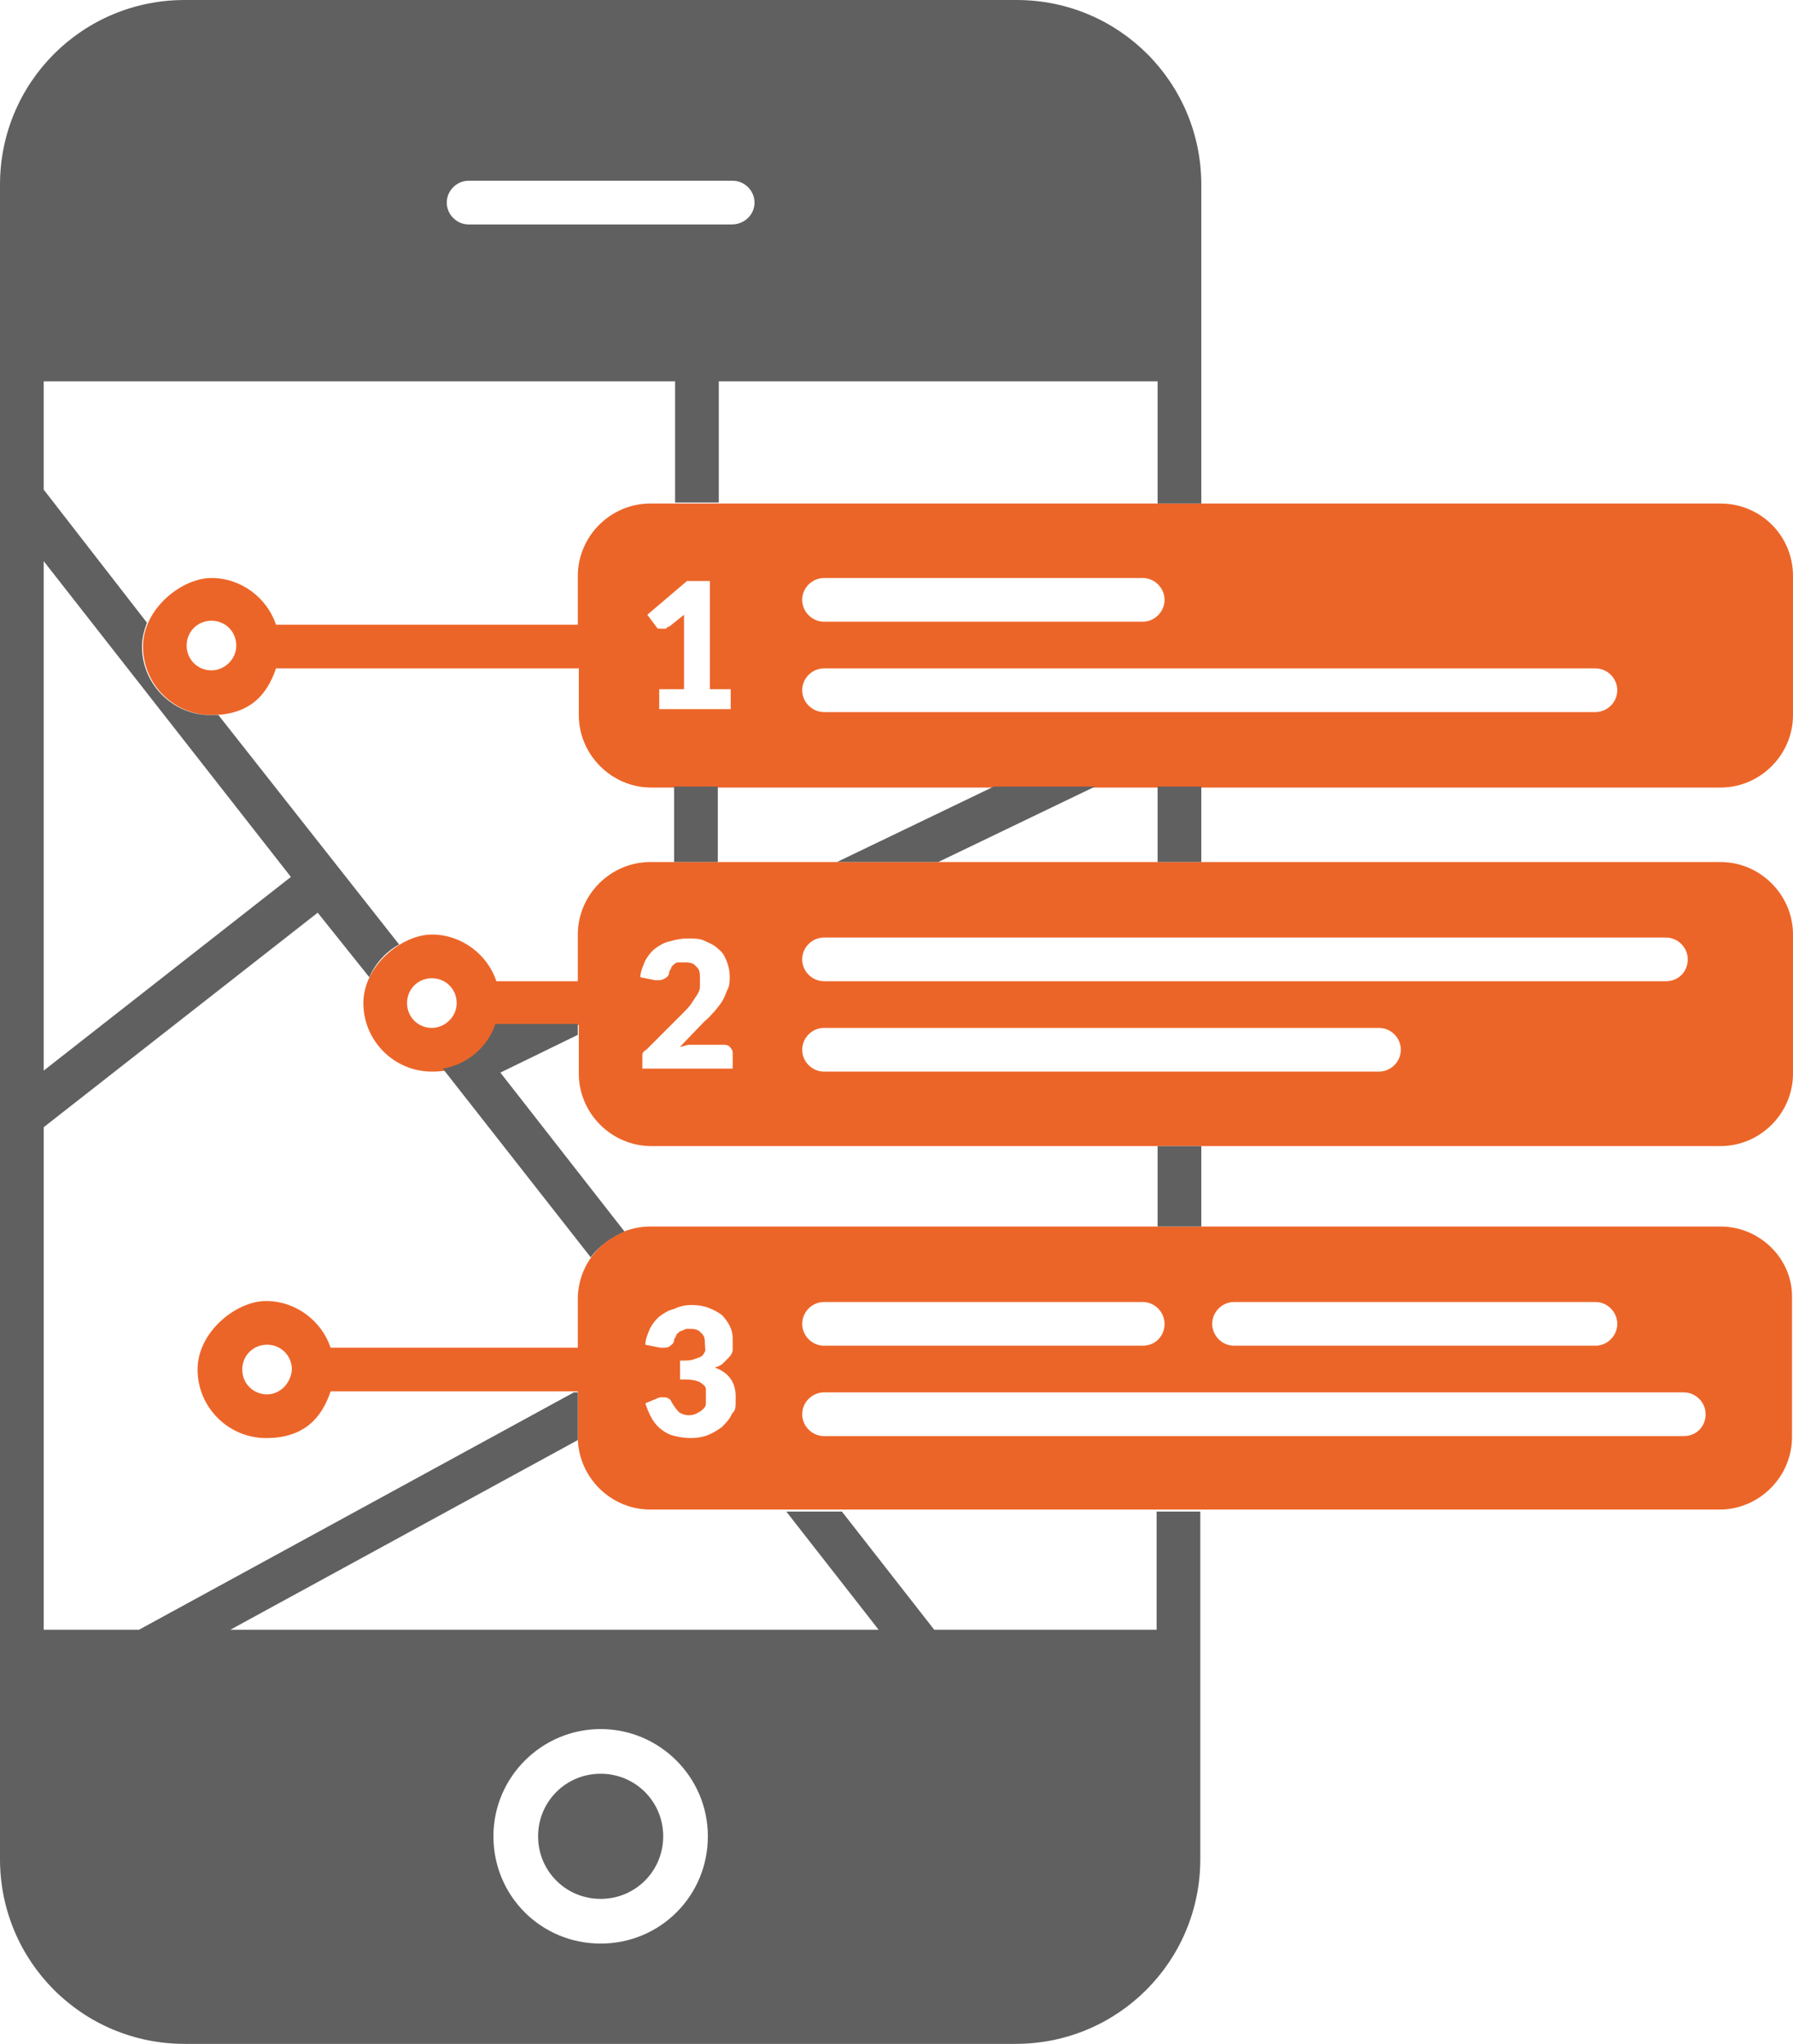
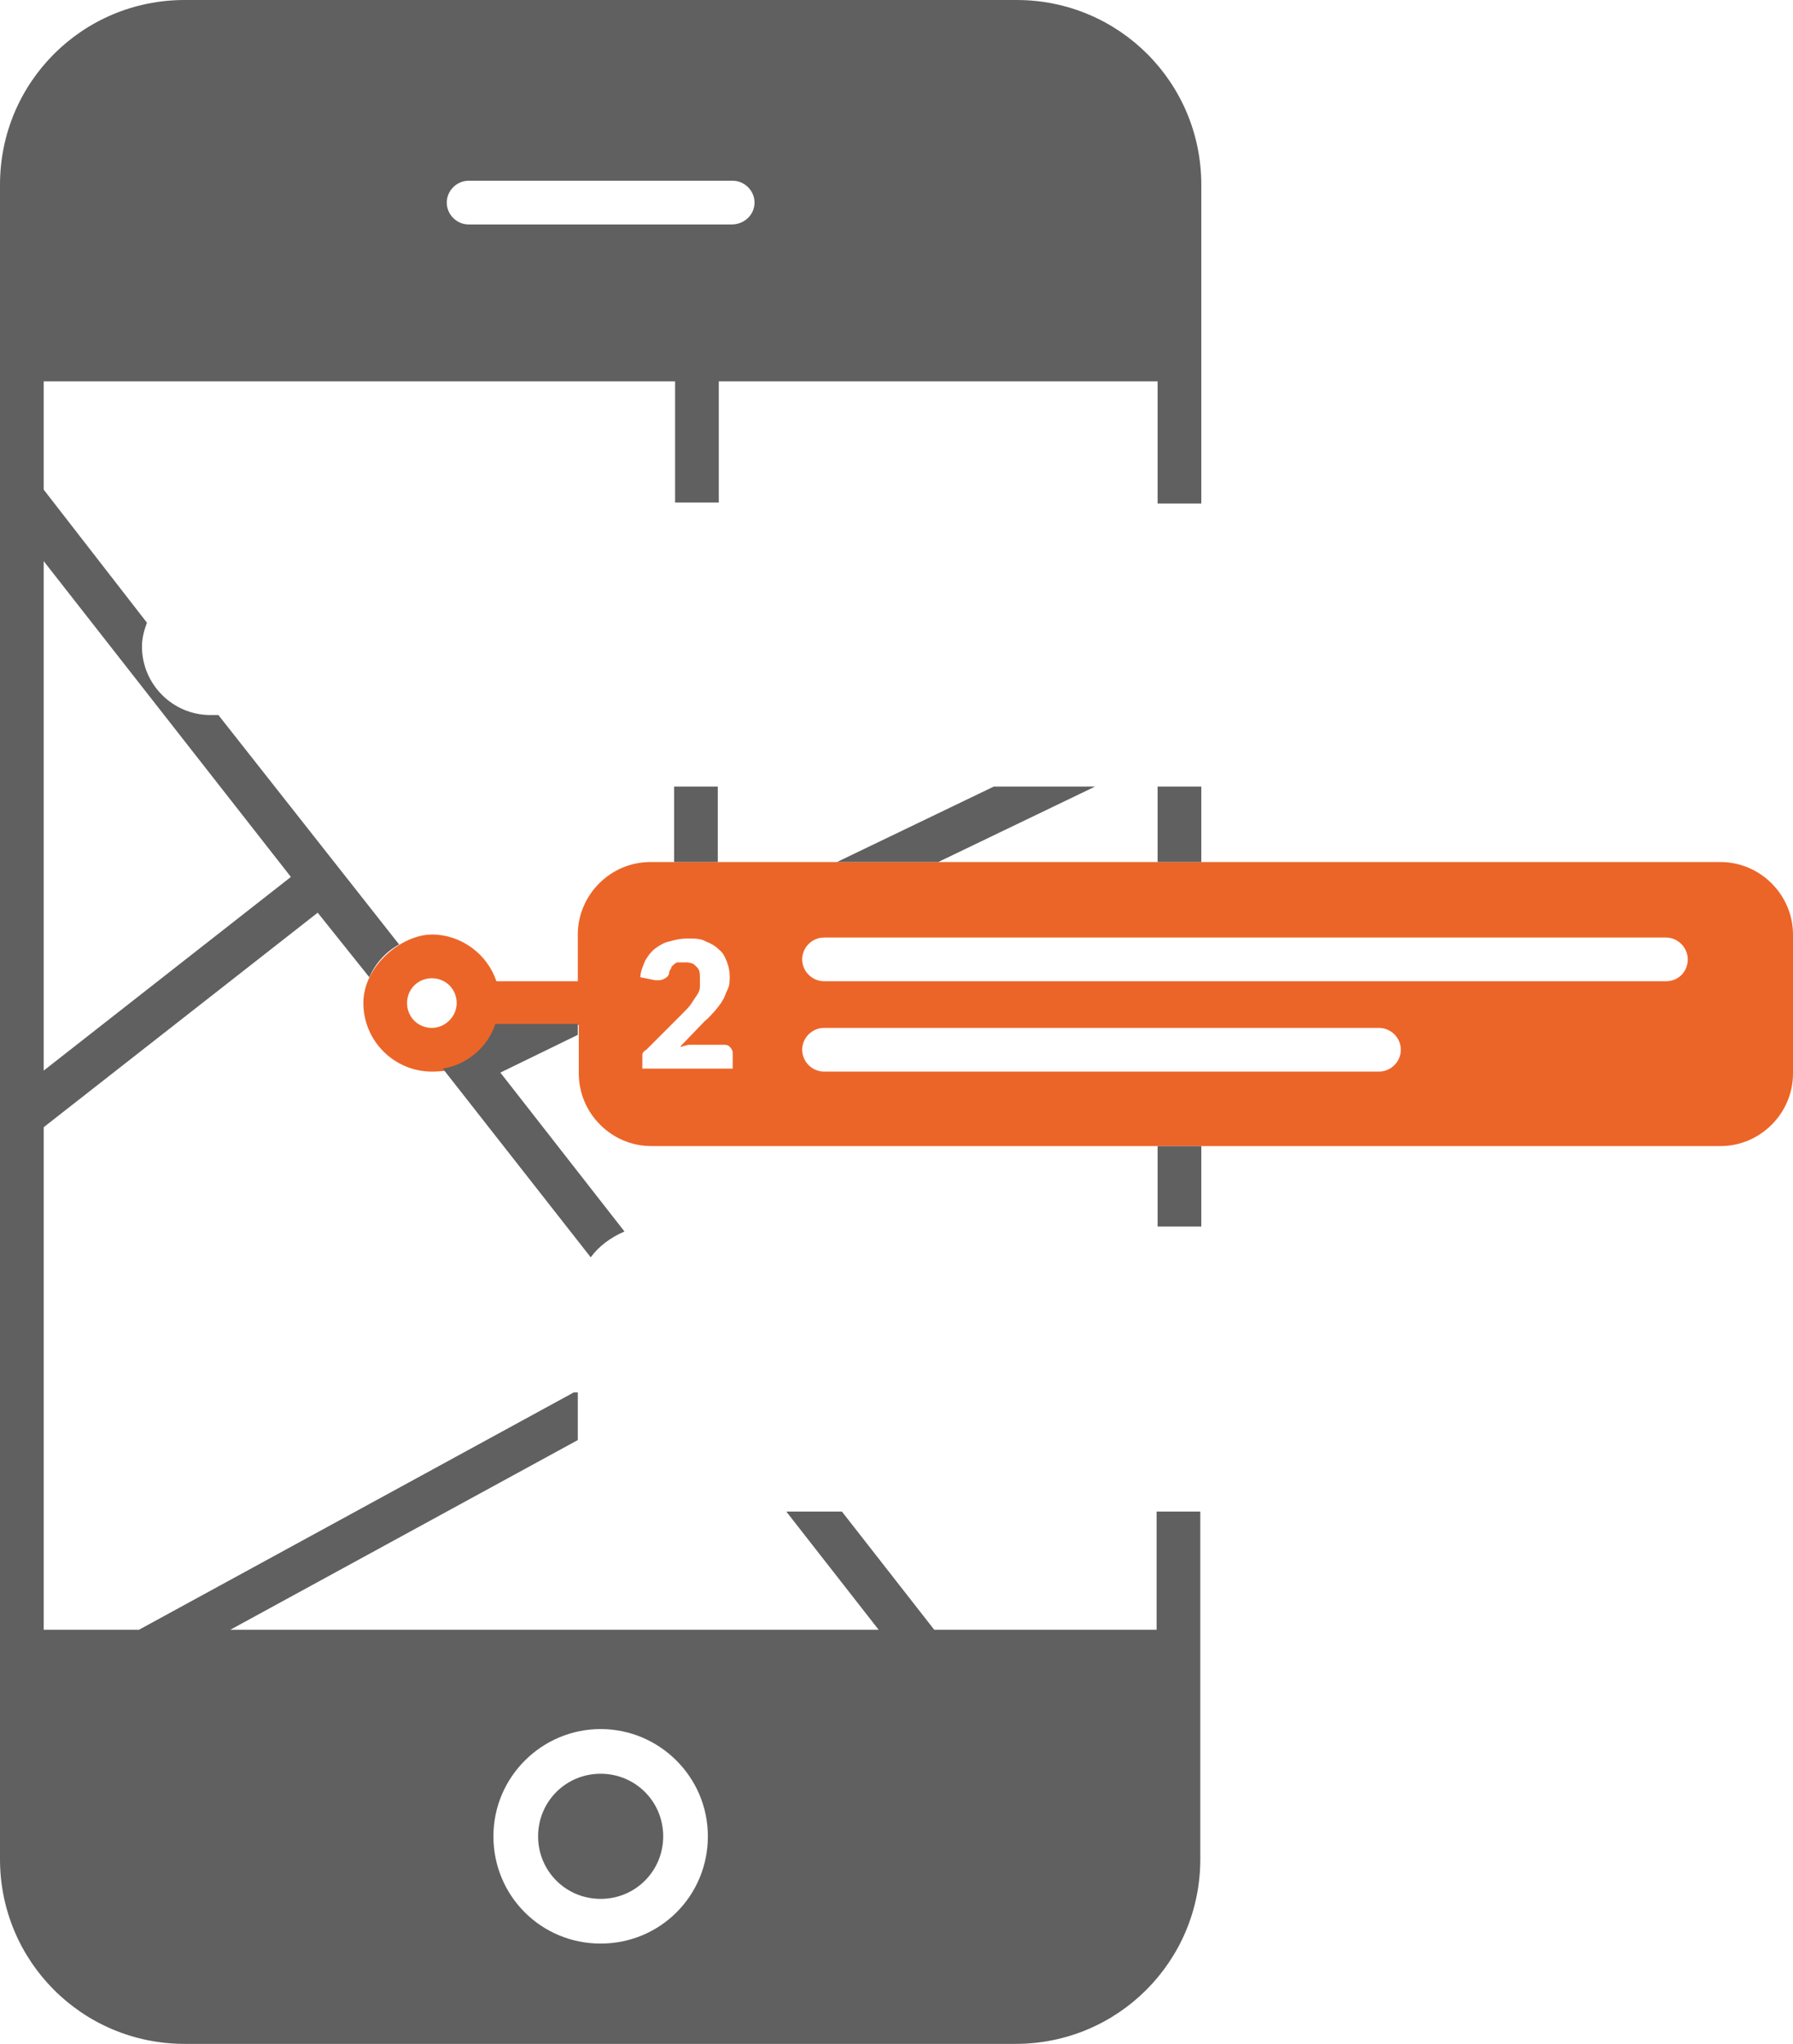
<svg xmlns="http://www.w3.org/2000/svg" id="Layer_1" data-name="Layer 1" version="1.1" viewBox="0 0 180.6 205.8">
  <defs>
    <style>
      .cls-1 {
        fill: none;
        stroke: #020203;
        stroke-miterlimit: 10;
        stroke-width: 2.5px;
      }

      .cls-2 {
        fill: #606060;
      }

      .cls-2, .cls-3 {
        stroke-width: 0px;
      }

      .cls-3 {
        fill: #ec6528;
      }
    </style>
  </defs>
  <path class="cls-1" d="M51.2,89.8" />
  <path class="cls-1" d="M51.2,89.8" />
  <path class="cls-1" d="M51.2,89.8" />
-   <path class="cls-1" d="M51.2,89.8" />
  <g>
    <path class="cls-3" d="M173.3,86.8h-107.8c-4,0-7.3,3.3-7.3,7.3v4.7h-8.2c-.9-2.7-3.5-4.7-6.5-4.7s-6.9,3.1-6.9,6.9,3.1,6.9,6.9,6.9,5.6-2,6.5-4.7h8.3v4.9c0,4,3.3,7.3,7.3,7.3h107.7c4,0,7.3-3.3,7.3-7.3v-14c0-4-3.3-7.3-7.3-7.3ZM43.5,103.5c-1.4,0-2.5-1.1-2.5-2.5s1.1-2.5,2.5-2.5,2.5,1.1,2.5,2.5c0,1.4-1.2,2.5-2.5,2.5ZM167.8,98.8h-84.8c-1.2,0-2.2-1-2.2-2.2s1-2.2,2.2-2.2h84.8c1.2,0,2.2,1,2.2,2.2s-.9,2.2-2.2,2.2ZM138.9,107.9h-55.9c-1.2,0-2.2-1-2.2-2.2s1-2.2,2.2-2.2h55.9c1.2,0,2.2,1,2.2,2.2s-1,2.2-2.2,2.2ZM69.4,94.5c.6,0,1.2,0,1.7.3.5.2.9.4,1.3.8.4.3.6.7.8,1.2.2.5.3,1,.3,1.5s0,.9-.2,1.3-.3.8-.5,1.1c-.2.4-.5.7-.8,1.1-.3.3-.6.7-1,1l-2.5,2.6c.3,0,.6-.2,1-.2.3,0,.6,0,.9,0h2.4c.3,0,.5,0,.7.2.2.2.3.4.3.6v1.6h-9.1v-.9c0-.2,0-.4,0-.5,0-.2.2-.4.4-.5l3.7-3.7c.3-.3.6-.6.8-.9.2-.3.4-.6.6-.9s.3-.6.3-.8c0-.3,0-.6,0-.9,0-.5,0-.9-.4-1.2-.2-.3-.6-.4-1.1-.4s-.4,0-.6,0-.3,0-.5.2c0,0-.3.2-.3.4,0,0-.2.3-.2.4,0,.3-.2.5-.4.6,0,0-.3.2-.6.2h-.4l-1.5-.3c0-.6.3-1.2.5-1.7.3-.5.6-.9,1-1.2.4-.3.9-.6,1.4-.7.7-.2,1.2-.3,1.8-.3Z" />
-     <path class="cls-3" d="M173.3,50.7h-107.8c-4,0-7.3,3.3-7.3,7.3v4.9h-30.4c-.9-2.7-3.5-4.7-6.5-4.7s-6.9,3.1-6.9,6.9,3.1,6.9,6.9,6.9,5.6-2,6.5-4.7h30.5v4.7c0,4,3.3,7.3,7.3,7.3h107.7c4,0,7.3-3.3,7.3-7.3v-14c0-4.1-3.3-7.3-7.3-7.3ZM21.3,67.5c-1.4,0-2.5-1.1-2.5-2.5s1.1-2.5,2.5-2.5,2.5,1.1,2.5,2.5c0,1.4-1.2,2.5-2.5,2.5ZM83,58.2h32.1c1.2,0,2.2,1,2.2,2.2s-1,2.2-2.2,2.2h-32.1c-1.2,0-2.2-1-2.2-2.2s1-2.2,2.2-2.2ZM73.7,71.4h-7.3v-2h2.5v-7.5l-1.5,1.2c0,0-.2,0-.3.2h-.3c-.2,0-.3,0-.4,0s-.2,0-.3-.2l-.9-1.2,4-3.4h2.3v10.9h2.1v2.1h.1ZM160.7,71.7h-77.7c-1.2,0-2.2-1-2.2-2.2s1-2.2,2.2-2.2h77.7c1.2,0,2.2,1,2.2,2.2s-1,2.2-2.2,2.2Z" />
-     <path class="cls-3" d="M173.3,123.5h-107.8c-4,0-7.3,3.3-7.3,7.3v4.9h-24.9c-.9-2.7-3.5-4.7-6.5-4.7s-6.9,3.1-6.9,6.9,3.1,6.9,6.9,6.9,5.6-2,6.5-4.7h24.9v4.6c0,4,3.3,7.3,7.3,7.3h107.7c4,0,7.3-3.3,7.3-7.3v-14c.1-3.9-3.2-7.2-7.2-7.2ZM26.9,140.4c-1.4,0-2.5-1.1-2.5-2.5s1.1-2.5,2.5-2.5,2.5,1.1,2.5,2.5c-.1,1.4-1.2,2.5-2.5,2.5ZM69.7,131.4c.6,0,1.2.1,1.7.3s.9.4,1.3.7c.3.3.6.7.8,1.1s.3.8.3,1.3,0,.8,0,1.1-.2.6-.4.8c-.2.2-.4.4-.6.6-.2.2-.5.3-.8.4,1.4.5,2.1,1.5,2.1,2.9s0,1.3-.4,1.8c-.2.5-.6.9-1,1.3-.4.3-.9.6-1.4.8s-1.1.3-1.7.3-1.2-.1-1.6-.2c-.5-.1-.9-.3-1.3-.6s-.7-.6-1-1.1-.5-1-.7-1.6l1.2-.5c0,0,.2-.1.3-.1h.3c.2,0,.4,0,.5.1.2.1.3.2.3.3.3.5.5.8.8,1.1.3.2.6.3,1,.3s.6-.1.8-.2c.2-.1.4-.2.6-.4s.3-.3.3-.6c0-.2,0-.4,0-.6,0-.3,0-.5,0-.7s0-.4-.3-.6c-.2-.2-.4-.3-.8-.4-.4-.1-.9-.1-1.5-.1v-1.9c.5,0,1,0,1.3-.1s.6-.2.8-.3c.2-.1.3-.3.4-.5s0-.4,0-.7c0-.5,0-.9-.4-1.2-.2-.3-.6-.4-1.1-.4s-.4,0-.6.1-.3.1-.5.2c0,.1-.3.2-.3.4,0,.1-.2.3-.2.4,0,.3-.2.5-.4.6,0,.1-.3.2-.6.2h-.4l-1.5-.3c0-.6.3-1.2.5-1.7.3-.5.6-.9,1-1.2s.9-.6,1.4-.7c.6-.3,1.2-.4,1.8-.4ZM115.1,135.5h-32.1c-1.2,0-2.2-1-2.2-2.2s1-2.2,2.2-2.2h32.1c1.2,0,2.2,1,2.2,2.2,0,1.2-.9,2.2-2.2,2.2ZM160.7,135.5h-36.4c-1.2,0-2.2-1-2.2-2.2s1-2.2,2.2-2.2h36.4c1.2,0,2.2,1,2.2,2.2s-1,2.2-2.2,2.2ZM169.6,144.6h-86.6c-1.2,0-2.2-1-2.2-2.2s1-2.2,2.2-2.2h86.6c1.2,0,2.2,1,2.2,2.2s-.9,2.2-2.2,2.2Z" />
  </g>
  <path class="cls-2" d="M50.2,103.2h-.3c0,0,0,0,0,0h.2ZM60.5,174.1c-5.9,0-10.8,4.8-10.8,10.8s4.8,10.8,10.8,10.8,10.8-4.8,10.8-10.8-4.9-10.8-10.8-10.8ZM67.9,86.8h4.4v-7.6h-4.4v7.6ZM94.5,86.8l15.8-7.6h-10.2l-15.8,7.6h10.2ZM116.6,86.8h4.4v-7.6h-4.4v7.6ZM62.9,124l-12.5-16,7.8-3.8v-1.1h-8.3c-.8,2.4-2.9,4.1-5.3,4.5l14.9,19c.8-1.1,2-2,3.4-2.6ZM121,115.4h-4.4v8.1h4.4v-8.1ZM116.6,50.7v-12.3h-44.2v12.2h-4.4v-12.2H4.4v10.9l10.4,13.4c-.3.8-.5,1.6-.5,2.4,0,3.8,3.1,6.9,6.9,6.9s.5,0,.8,0l18.2,23.1c-1.3.7-2.4,1.9-3,3.3l-5.2-6.5-27.6,21.6v50.6h9.6l43.8-23.9h.4v4.8l-35,19.1h65.3l-9.3-11.9h5.6l9.3,11.9h22.4v-11.9h4.4v35c0,10.3-8.3,18.6-18.6,18.6H18.6c-10.3,0-18.6-8.3-18.6-18.6V18.6C0,8.3,8.3,0,18.6,0h83.8C112.7,0,121,8.3,121,18.6v32.1s-4.4,0-4.4,0ZM4.4,56.5v51.3l24.9-19.5L4.4,56.5ZM76,20.4c0-1.2-1-2.2-2.2-2.2h-26.6c-1.2,0-2.2,1-2.2,2.2s1,2.2,2.2,2.2h26.5c1.3,0,2.3-1,2.3-2.2ZM60.5,191.2c3.5,0,6.3-2.8,6.3-6.3s-2.8-6.3-6.3-6.3-6.3,2.8-6.3,6.3,2.8,6.3,6.3,6.3Z" />
</svg>